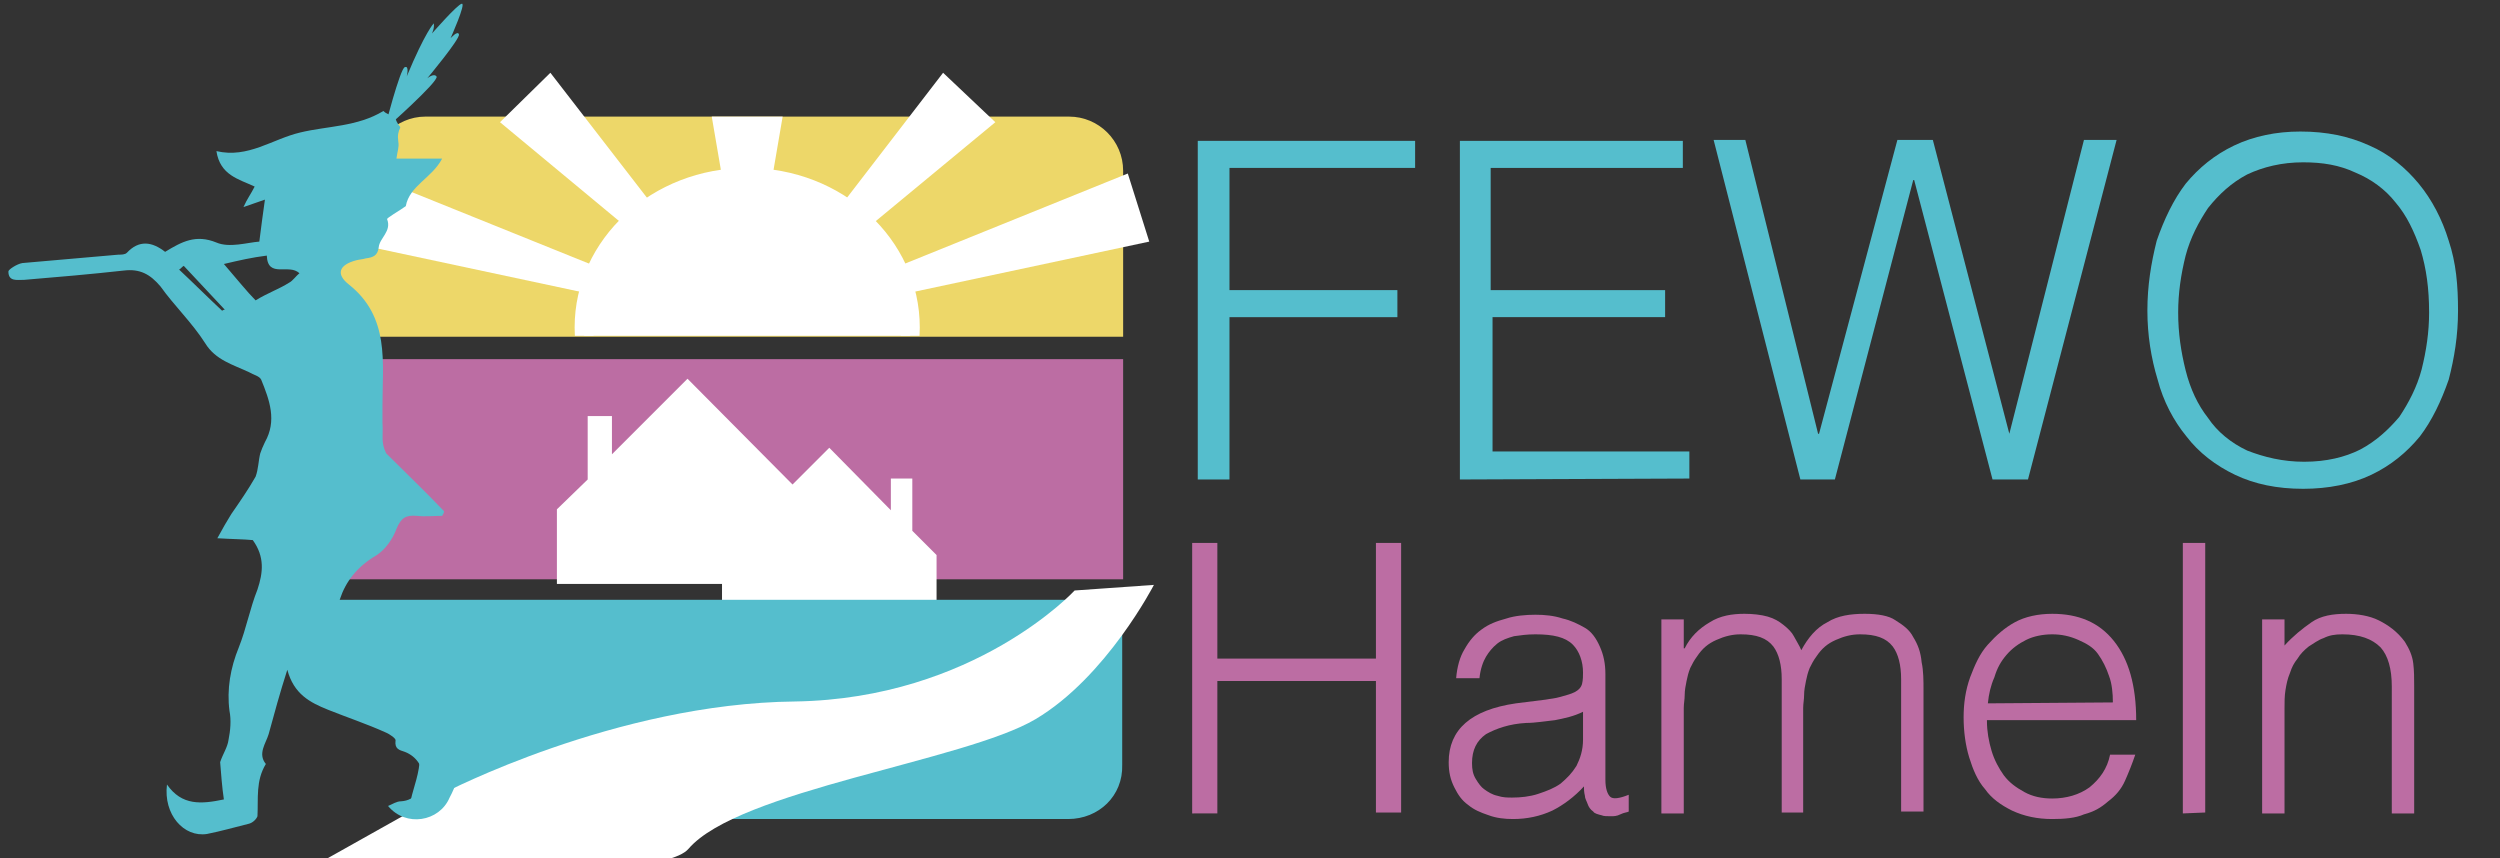
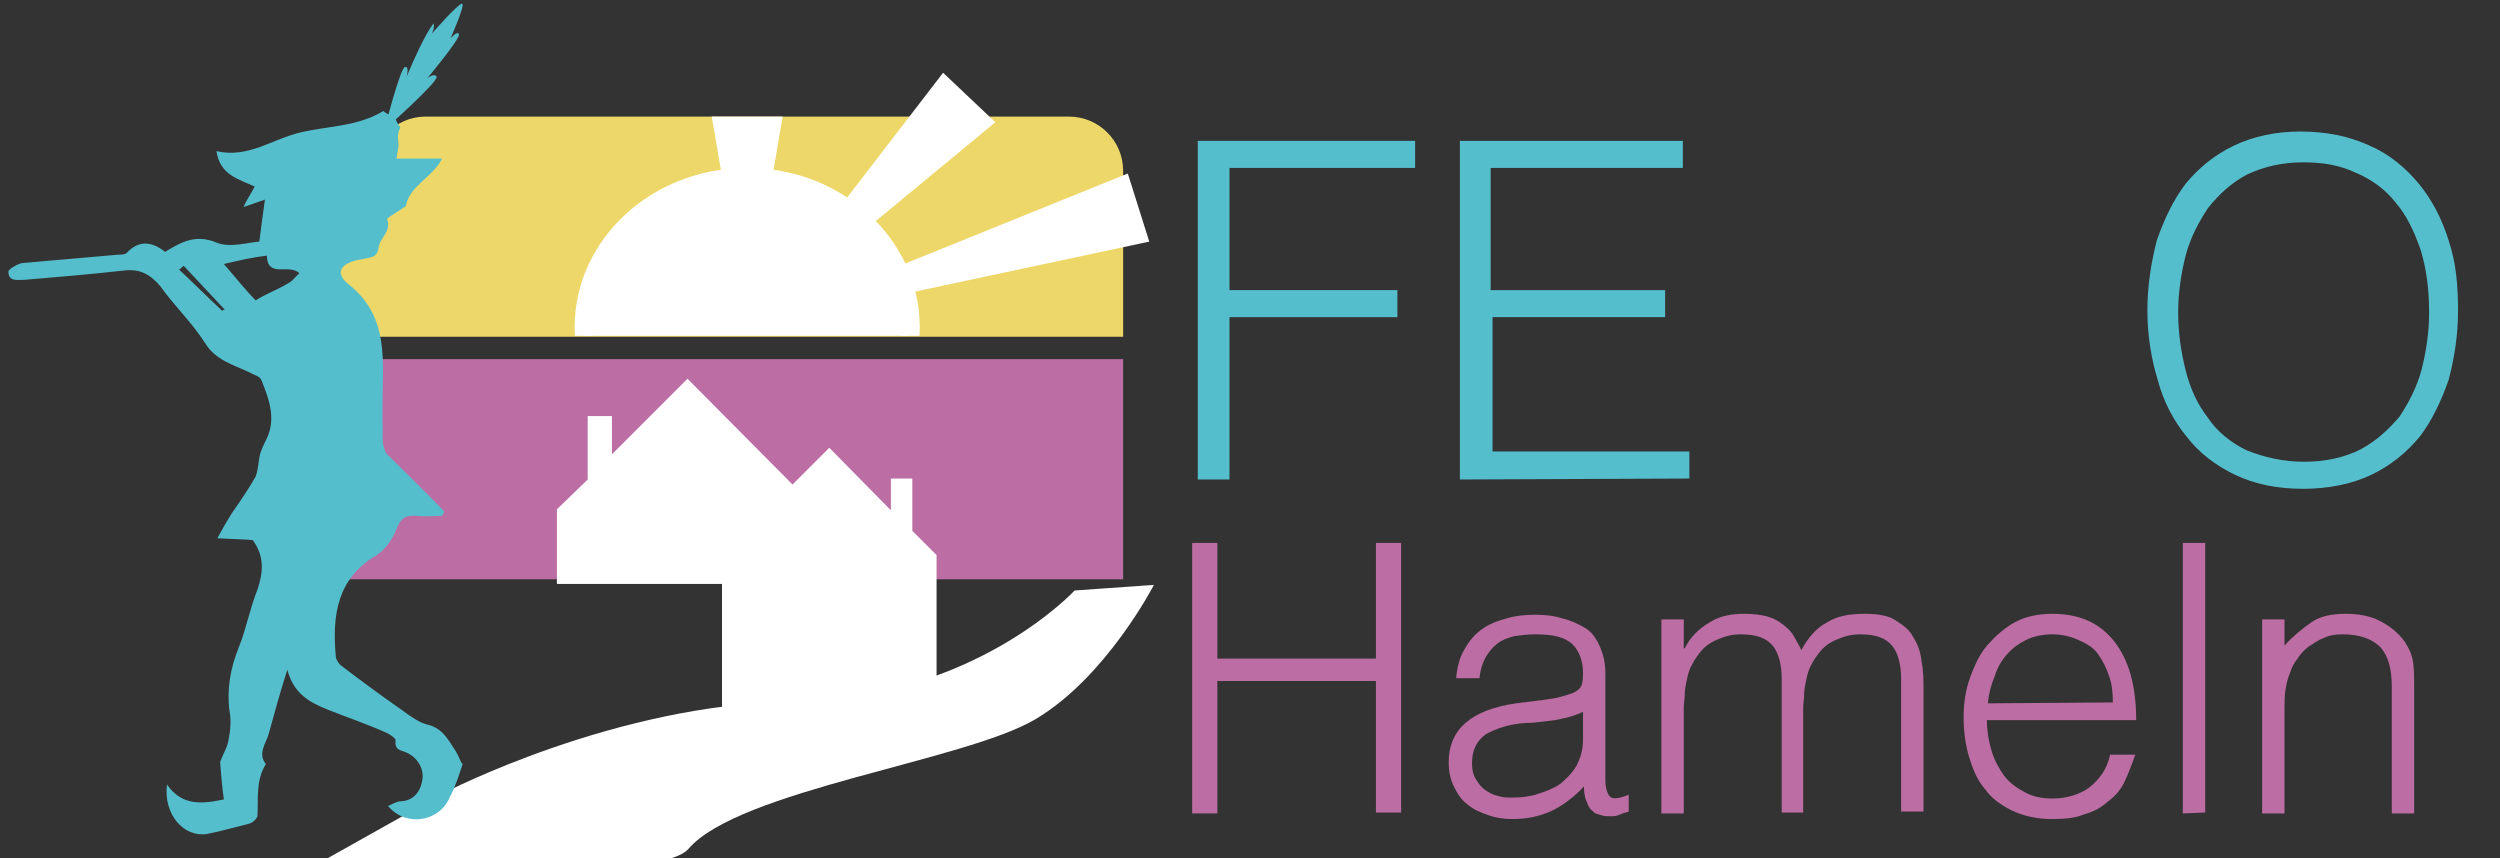
<svg xmlns="http://www.w3.org/2000/svg" xmlns:xlink="http://www.w3.org/1999/xlink" version="1.1" id="Ebene_1" x="0px" y="0px" viewBox="0 0 268 92" style="enable-background:new 0 0 268 92;" xml:space="preserve">
  <rect x="0" y="0" width="268" height="92" fill="#333333" stroke="none" />
  <style type="text/css">
	.st0{fill:#55BECD;}
	.st1{fill:#BC6DA3;}
	.st2{fill:#FFFFFF;}
	.st3{fill:#EDD769;}
	.st4{clip-path:url(#SVGID_2_);fill:#FFFFFF;stroke:#FFFFFF;stroke-width:2;stroke-miterlimit:10;}
</style>
  <g>
    <g>
      <path class="st0" d="M128.4,51.4V15.1h23.3V18h-19.9v13.1h18v2.9h-18v17.4L128.4,51.4L128.4,51.4z" />
      <path class="st0" d="M156.5,51.4V15.1h23.9V18h-20.6v13.1h18.7v2.9H160v14.4h21.1v2.9L156.5,51.4L156.5,51.4z" />
-       <path class="st0" d="M215.4,46.5L215.4,46.5l8-31.5h3.5l-9.5,36.4h-3.8l-8.4-32.1h-0.1l-8.4,32.1H193L183.7,15h3.4l7.8,31.5h0.1    l8.4-31.5h3.8L215.4,46.5z" />
      <path class="st0" d="M230.2,33.3c0-2.7,0.4-5.1,1-7.5c0.8-2.3,1.8-4.4,3.1-6.1c1.4-1.7,3.1-3.1,5.2-4.1c2.1-1,4.5-1.5,7.1-1.5    c2.8,0,5.2,0.5,7.4,1.5c2.1,0.9,3.9,2.4,5.3,4.1c1.4,1.7,2.5,3.8,3.2,6.1c0.8,2.4,1,4.8,1,7.5s-0.4,5.1-1,7.4    c-0.8,2.3-1.8,4.4-3.1,6.1c-1.4,1.7-3.1,3.1-5.2,4.1c-2.1,1-4.6,1.5-7.3,1.5c-2.8,0-5.2-0.5-7.3-1.5c-2.1-1-3.9-2.4-5.2-4.1    c-1.4-1.7-2.5-3.8-3.1-6.1C230.6,38.4,230.2,35.9,230.2,33.3z M247,49.5c2.4,0,4.4-0.5,6-1.3c1.7-0.9,3-2.1,4.2-3.5    c1-1.5,1.9-3.2,2.4-5.1c0.5-2,0.8-4,0.8-6.1c0-2.6-0.3-4.7-0.9-6.7c-0.7-2-1.5-3.7-2.7-5.1c-1.1-1.4-2.6-2.5-4.3-3.2    c-1.7-0.8-3.5-1.1-5.6-1.1c-2.3,0-4.3,0.5-6,1.3c-1.7,0.9-3,2.1-4.2,3.6c-1,1.5-1.9,3.2-2.4,5.1c-0.5,2-0.8,4-0.8,6.1    c0,2.2,0.3,4.2,0.8,6.2c0.5,2,1.3,3.7,2.4,5.1c1,1.5,2.5,2.7,4.2,3.5C242.7,49,244.7,49.5,247,49.5z" />
    </g>
    <rect x="33.8" y="38.5" class="st1" width="86.6" height="23.6" />
    <g>
      <polygon class="st2" points="88.9,48 95.5,54.7 95.5,51.3 97.8,51.3 97.8,56.9 100.4,59.5 100.4,76 77.4,76 77.4,59.5   " />
      <polygon class="st2" points="73.7,40.6 65.6,48.7 65.6,44.6 63,44.6 63,51.4 59.7,54.6 59.7,62.6 87.6,62.6 87.6,54.6   " />
    </g>
    <path class="st3" d="M45.6,12.5h69c3.2,0,5.8,2.6,5.8,5.8v17.8H33.8l6-17.8C39.8,15.2,42.4,12.5,45.6,12.5z" />
    <g>
      <path class="st1" d="M127.8,87.2v-29h2.7v12.4h17V58.2h2.7v28.9h-2.7V73h-17v14.2H127.8z" />
      <path class="st1" d="M165.7,75c0.5-0.1,0.9-0.1,1.6-0.3c0.7-0.2,1.1-0.3,1.5-0.5c0.4-0.2,0.7-0.5,0.8-0.9s0.1-0.9,0.1-1.2    c0-1.2-0.4-2.3-1.1-3c-0.8-0.8-2.1-1.1-4-1.1c-0.9,0-1.6,0.1-2.3,0.2c-0.7,0.2-1.3,0.4-1.8,0.8c-0.5,0.4-0.9,0.9-1.2,1.4    s-0.6,1.3-0.7,2.3h-2.5c0.1-1.2,0.4-2.3,0.9-3.1c0.5-0.9,1.1-1.6,1.8-2.1c0.8-0.6,1.6-0.9,2.7-1.2c0.9-0.3,2.1-0.4,3.1-0.4    s2,0.1,2.9,0.4c0.9,0.2,1.7,0.6,2.4,1s1.2,1.1,1.6,2c0.4,0.9,0.6,1.8,0.6,3v11.3c0,0.9,0.2,1.5,0.5,1.8s1,0.2,2-0.2V87    c-0.2,0.1-0.5,0.1-0.9,0.3c-0.4,0.2-0.7,0.2-1,0.2c-0.4,0-0.8,0-1-0.1c-0.4-0.1-0.8-0.2-0.9-0.4c-0.3-0.2-0.5-0.5-0.6-0.8    s-0.3-0.6-0.3-0.9c-0.1-0.4-0.1-0.7-0.1-1c-1,1.1-2.2,2-3.4,2.6c-1.3,0.6-2.7,0.9-4.2,0.9c-0.9,0-1.8-0.1-2.6-0.4    c-0.9-0.3-1.6-0.6-2.2-1.1c-0.7-0.5-1.1-1.1-1.5-1.9c-0.4-0.8-0.6-1.6-0.6-2.7c0-3.5,2.4-5.6,7.2-6.3L165.7,75z M169.7,76.3    c-1,0.5-2,0.7-3,0.9c-1,0.1-2.1,0.3-3.1,0.3c-1.8,0.1-3.2,0.6-4.3,1.2c-1,0.7-1.5,1.7-1.5,3.1c0,0.7,0.1,1.2,0.4,1.7    s0.6,0.9,0.9,1.1c0.4,0.3,0.9,0.6,1.4,0.7c0.6,0.2,1.1,0.2,1.6,0.2c0.9,0,1.9-0.1,2.8-0.4s1.7-0.6,2.4-1.1    c0.7-0.6,1.2-1.1,1.7-1.9c0.4-0.8,0.7-1.7,0.7-2.8L169.7,76.3L169.7,76.3z" />
      <path class="st1" d="M180.5,87.2h-2.4V66.4h2.4v3.1h0.1c0.6-1.2,1.5-2.1,2.7-2.8c1.1-0.7,2.4-0.9,3.7-0.9c0.9,0,1.8,0.1,2.5,0.3    c0.7,0.2,1.2,0.5,1.7,0.9c0.5,0.4,0.9,0.8,1.1,1.2s0.6,1,0.8,1.5c0.7-1.3,1.6-2.4,2.8-3c1.1-0.7,2.5-0.9,4-0.9    c1.4,0,2.6,0.2,3.3,0.7c0.8,0.5,1.5,1,1.9,1.8c0.5,0.8,0.8,1.6,0.9,2.7c0.2,0.9,0.2,2,0.2,3V87h-2.4V72.8c0-1.5-0.3-2.7-0.9-3.5    c-0.7-0.9-1.8-1.3-3.5-1.3c-0.9,0-1.7,0.2-2.6,0.6s-1.5,0.9-2.1,1.8c-0.3,0.4-0.5,0.8-0.7,1.2c-0.2,0.5-0.3,0.9-0.4,1.4    c-0.1,0.5-0.2,1-0.2,1.5c0,0.5-0.1,0.9-0.1,1.4v11.2h-2.3V72.8c0-1.5-0.3-2.7-0.9-3.5c-0.7-0.9-1.8-1.3-3.5-1.3    c-0.9,0-1.7,0.2-2.6,0.6c-0.9,0.4-1.5,0.9-2.1,1.8c-0.3,0.4-0.5,0.8-0.7,1.2c-0.2,0.5-0.3,0.9-0.4,1.4c-0.1,0.5-0.2,1-0.2,1.5    c0,0.5-0.1,0.9-0.1,1.4L180.5,87.2L180.5,87.2z" />
      <path class="st1" d="M213,77.3c0,1.1,0.2,2.2,0.5,3.2s0.8,1.9,1.3,2.6c0.6,0.8,1.3,1.3,2.2,1.8c0.9,0.5,1.9,0.7,3,0.7    c1.5,0,2.9-0.4,4-1.2c1.1-0.9,1.9-2,2.2-3.5h2.7c-0.3,0.9-0.7,1.9-1.1,2.8s-1,1.6-1.8,2.2c-0.8,0.7-1.5,1.1-2.6,1.4    c-0.9,0.4-2.1,0.5-3.4,0.5c-1.6,0-3-0.3-4.3-0.9c-1.2-0.6-2.2-1.3-2.9-2.3c-0.8-0.9-1.3-2.1-1.7-3.4c-0.4-1.3-0.6-2.8-0.6-4.3    c0-1.5,0.2-2.9,0.7-4.3c0.5-1.3,1-2.5,1.9-3.5c0.9-1,1.8-1.8,2.9-2.4c1.1-0.6,2.5-0.9,4-0.9c2.8,0,5,0.9,6.6,2.9    c1.6,2,2.4,4.8,2.4,8.5H213z M226.5,75.3c0-1-0.1-2-0.4-2.8c-0.3-0.9-0.7-1.7-1.2-2.4s-1.2-1.1-2.1-1.5S221,68,220,68    c-1,0-2,0.2-2.8,0.6s-1.5,0.9-2.1,1.6c-0.6,0.7-1,1.4-1.3,2.4c-0.4,0.9-0.6,1.8-0.7,2.8L226.5,75.3L226.5,75.3z" />
      <path class="st1" d="M234,87.2v-29h2.4v28.9L234,87.2L234,87.2z" />
      <path class="st1" d="M244.9,87.2h-2.4V66.4h2.4v2.8c0.9-1,1.9-1.8,2.9-2.5c1-0.7,2.3-0.9,3.7-0.9c1.2,0,2.5,0.2,3.5,0.7    c1,0.5,2,1.2,2.8,2.3c0.5,0.8,0.8,1.5,0.9,2.3c0.1,0.8,0.1,1.6,0.1,2.5v13.6h-2.4V73.6c0-1.9-0.4-3.3-1.2-4.2    c-0.9-0.9-2.2-1.4-4.1-1.4c-0.8,0-1.4,0.1-2,0.4c-0.6,0.2-1.1,0.6-1.6,0.9c-0.5,0.4-0.9,0.8-1.2,1.3c-0.4,0.5-0.6,0.9-0.8,1.5    c-0.3,0.7-0.4,1.3-0.5,1.9c-0.1,0.6-0.1,1.3-0.1,2L244.9,87.2L244.9,87.2z" />
    </g>
    <g>
-       <polygon class="st2" points="39.2,18.6 80.1,35.1 37,25.9   " />
-     </g>
-     <path class="st0" d="M114.5,87.8h-69c-3.2,0-0.5-3.4-0.5-6.6l-2.6-2.8l-9.1-5l0.4-9.1h86.6V82C120.4,85.3,117.8,87.8,114.5,87.8z" />
+       </g>
    <g>
      <polygon class="st2" points="123.2,25.9 80.1,35.1 120.9,18.6   " />
    </g>
    <g>
-       <polygon class="st2" points="59,7.8 80.1,35.1 53.6,13.1   " />
-     </g>
+       </g>
    <g>
      <polygon class="st2" points="106.7,13.1 80.1,35.1 101.1,7.8   " />
    </g>
    <g>
      <polygon class="st2" points="83.9,12.5 80.1,34.7 76.3,12.5   " />
    </g>
    <path class="st2" d="M47.6,85c0,0,18.4-9.6,37.6-9.8c19.3-0.3,30-11.9,30-11.9l8.5-0.6l0,0c0,0-5.1,9.9-12.7,14.4   s-31.8,7.6-37.2,13.9c-3.5,4.1-40.1,1.8-40.1,1.8L47.6,85z" />
    <g>
      <g>
        <defs>
          <rect id="SVGID_1_" x="60.8" y="17.9" width="39" height="18.1" />
        </defs>
        <clipPath id="SVGID_2_">
          <use xlink:href="#SVGID_1_" style="overflow:visible;" />
        </clipPath>
        <ellipse class="st4" cx="80.1" cy="35.1" rx="17.5" ry="16.1" />
      </g>
    </g>
    <g>
      <g>
        <path class="st0" d="M48.9,80.6c-0.8-1.2-1.4-2.5-3-2.9c-0.9-0.2-1.9-0.9-2.7-1.5c-2.3-1.6-4.6-3.3-6.7-4.9     C36.2,71,36,70.6,36,70.4c-0.4-4.4,0.1-8.4,4.4-10.9c0.9-0.6,1.7-1.7,2.1-2.8c0.5-1.2,1-1.5,2.2-1.4c0.9,0.1,1.8,0,2.7,0     c0.1-0.2,0.2-0.3,0.2-0.5c-2-2.1-4.1-4.1-6.2-6.2c-0.6-1.2-0.3-1.9-0.4-3.3c0-0.6,0-1.3,0-1.8c0-4.7,0.8-9.5-3.6-13     c-1.4-1.1-1.1-2.1,0.8-2.6c0.4-0.1,0.7-0.1,1-0.2c0.8-0.1,1.3-0.3,1.4-1.2c0.1-1,1.4-1.7,0.9-3c-0.1-0.1,1.3-0.9,2-1.4     c0.4-2.2,2.8-3,3.9-5.1h-4.9c0.1-0.8,0.3-1.2,0.2-1.8c-0.1-0.7,0-1.1,0.2-1.5v-0.1c-0.3-0.3-0.5-0.8-0.6-1.2     c-0.4,0-0.9-0.2-1.2-0.5c-2.8,1.7-6,1.6-8.9,2.3c-3,0.7-5.6,2.8-9,2c0.4,2.6,2.4,3,4.1,3.8c-0.4,0.8-0.8,1.3-1.2,2.2     c0.9-0.3,1.4-0.5,2.3-0.8c-0.2,1.5-0.4,2.8-0.6,4.5c-1.3,0.1-3.2,0.7-4.6,0.1c-2.2-0.9-3.7-0.1-5.5,1c-1.4-1.1-2.8-1.3-4.1,0.1     c-0.2,0.2-0.6,0.2-0.9,0.2c-3.4,0.3-6.8,0.6-10.3,0.9c-0.6,0.1-1.5,0.7-1.5,0.9c0,1.1,0.9,0.9,1.7,0.9c3.6-0.3,7.1-0.6,10.7-1     c1.7-0.2,2.8,0.4,3.9,1.7c1.5,2.1,3.4,3.9,4.8,6.1c1.1,1.8,3,2.3,4.7,3.1c0.5,0.3,1.1,0.4,1.3,0.8c0.9,2.2,1.7,4.4,0.4,6.7     c-0.2,0.4-0.4,0.9-0.5,1.2c-0.2,0.8-0.2,1.7-0.5,2.5c-0.8,1.4-1.7,2.7-2.6,4c-0.5,0.8-0.9,1.5-1.5,2.6c1.6,0.1,2.8,0.1,3.8,0.2     c1.3,1.8,1.1,3.5,0.5,5.3c-0.8,2-1.2,4.2-2,6.2c-0.9,2.2-1.3,4.5-1,6.8c0.2,1,0.1,2.1-0.1,3.1c-0.1,0.8-0.6,1.5-0.9,2.4     c0.1,1.2,0.2,2.7,0.4,4c-2.4,0.5-4.5,0.7-6.1-1.6c-0.4,3.2,1.8,5.7,4.3,5.3c1.5-0.3,2.9-0.7,4.5-1.1c0.4-0.1,0.8-0.5,0.9-0.8     c0.1-1.9-0.2-3.8,0.9-5.6c-0.9-1.1,0-2.2,0.3-3.2c0.6-2.2,1.2-4.4,2-6.9c0.7,2.6,2.4,3.5,4.4,4.3c2,0.8,4.1,1.5,6.1,2.4     c0.5,0.2,1.2,0.7,1.1,0.9c-0.1,0.9,0.4,1,1,1.2c1.3,0.5,2,1.7,1.9,2.8c-0.1,1.1-0.7,2.4-2.3,2.5c-0.5,0-0.9,0.3-1.4,0.5     c1.9,2.3,5.5,1.7,6.6-0.9c0.6-1.1,1-2.4,1.4-3.6C49.4,81.8,49.2,81.1,48.9,80.6z M23.8,33.3c-1.5-1.4-3-2.9-4.6-4.4     c0.2-0.1,0.3-0.3,0.5-0.4c1.4,1.5,2.8,3,4.4,4.7C23.9,33.2,23.9,33.3,23.8,33.3z M31,30.3c-1.1,0.7-2.3,1.1-3.6,1.9     c-0.9-0.9-2.1-2.4-3.4-3.9c1.7-0.4,3-0.7,4.6-0.9c0.1,2.5,2.4,0.8,3.5,1.9C31.7,29.6,31.4,30.1,31,30.3z" />
      </g>
    </g>
    <path class="st0" d="M41.2,13.9c0,0,1.7-6.6,2.2-6.7c0.5-0.2,0.2,1,0.2,1c2-4.8,2.9-5.7,2.9-5.7c0.1,0.5-0.2,1.1-0.2,1.1   s2.7-3.1,3.2-3.2s-1.2,3.7-1.2,3.7s0.8-0.9,0.9-0.4s-3.4,4.7-3.4,4.7s0.7-0.6,1-0.2C47.1,8.7,41.2,13.9,41.2,13.9z" />
  </g>
</svg>